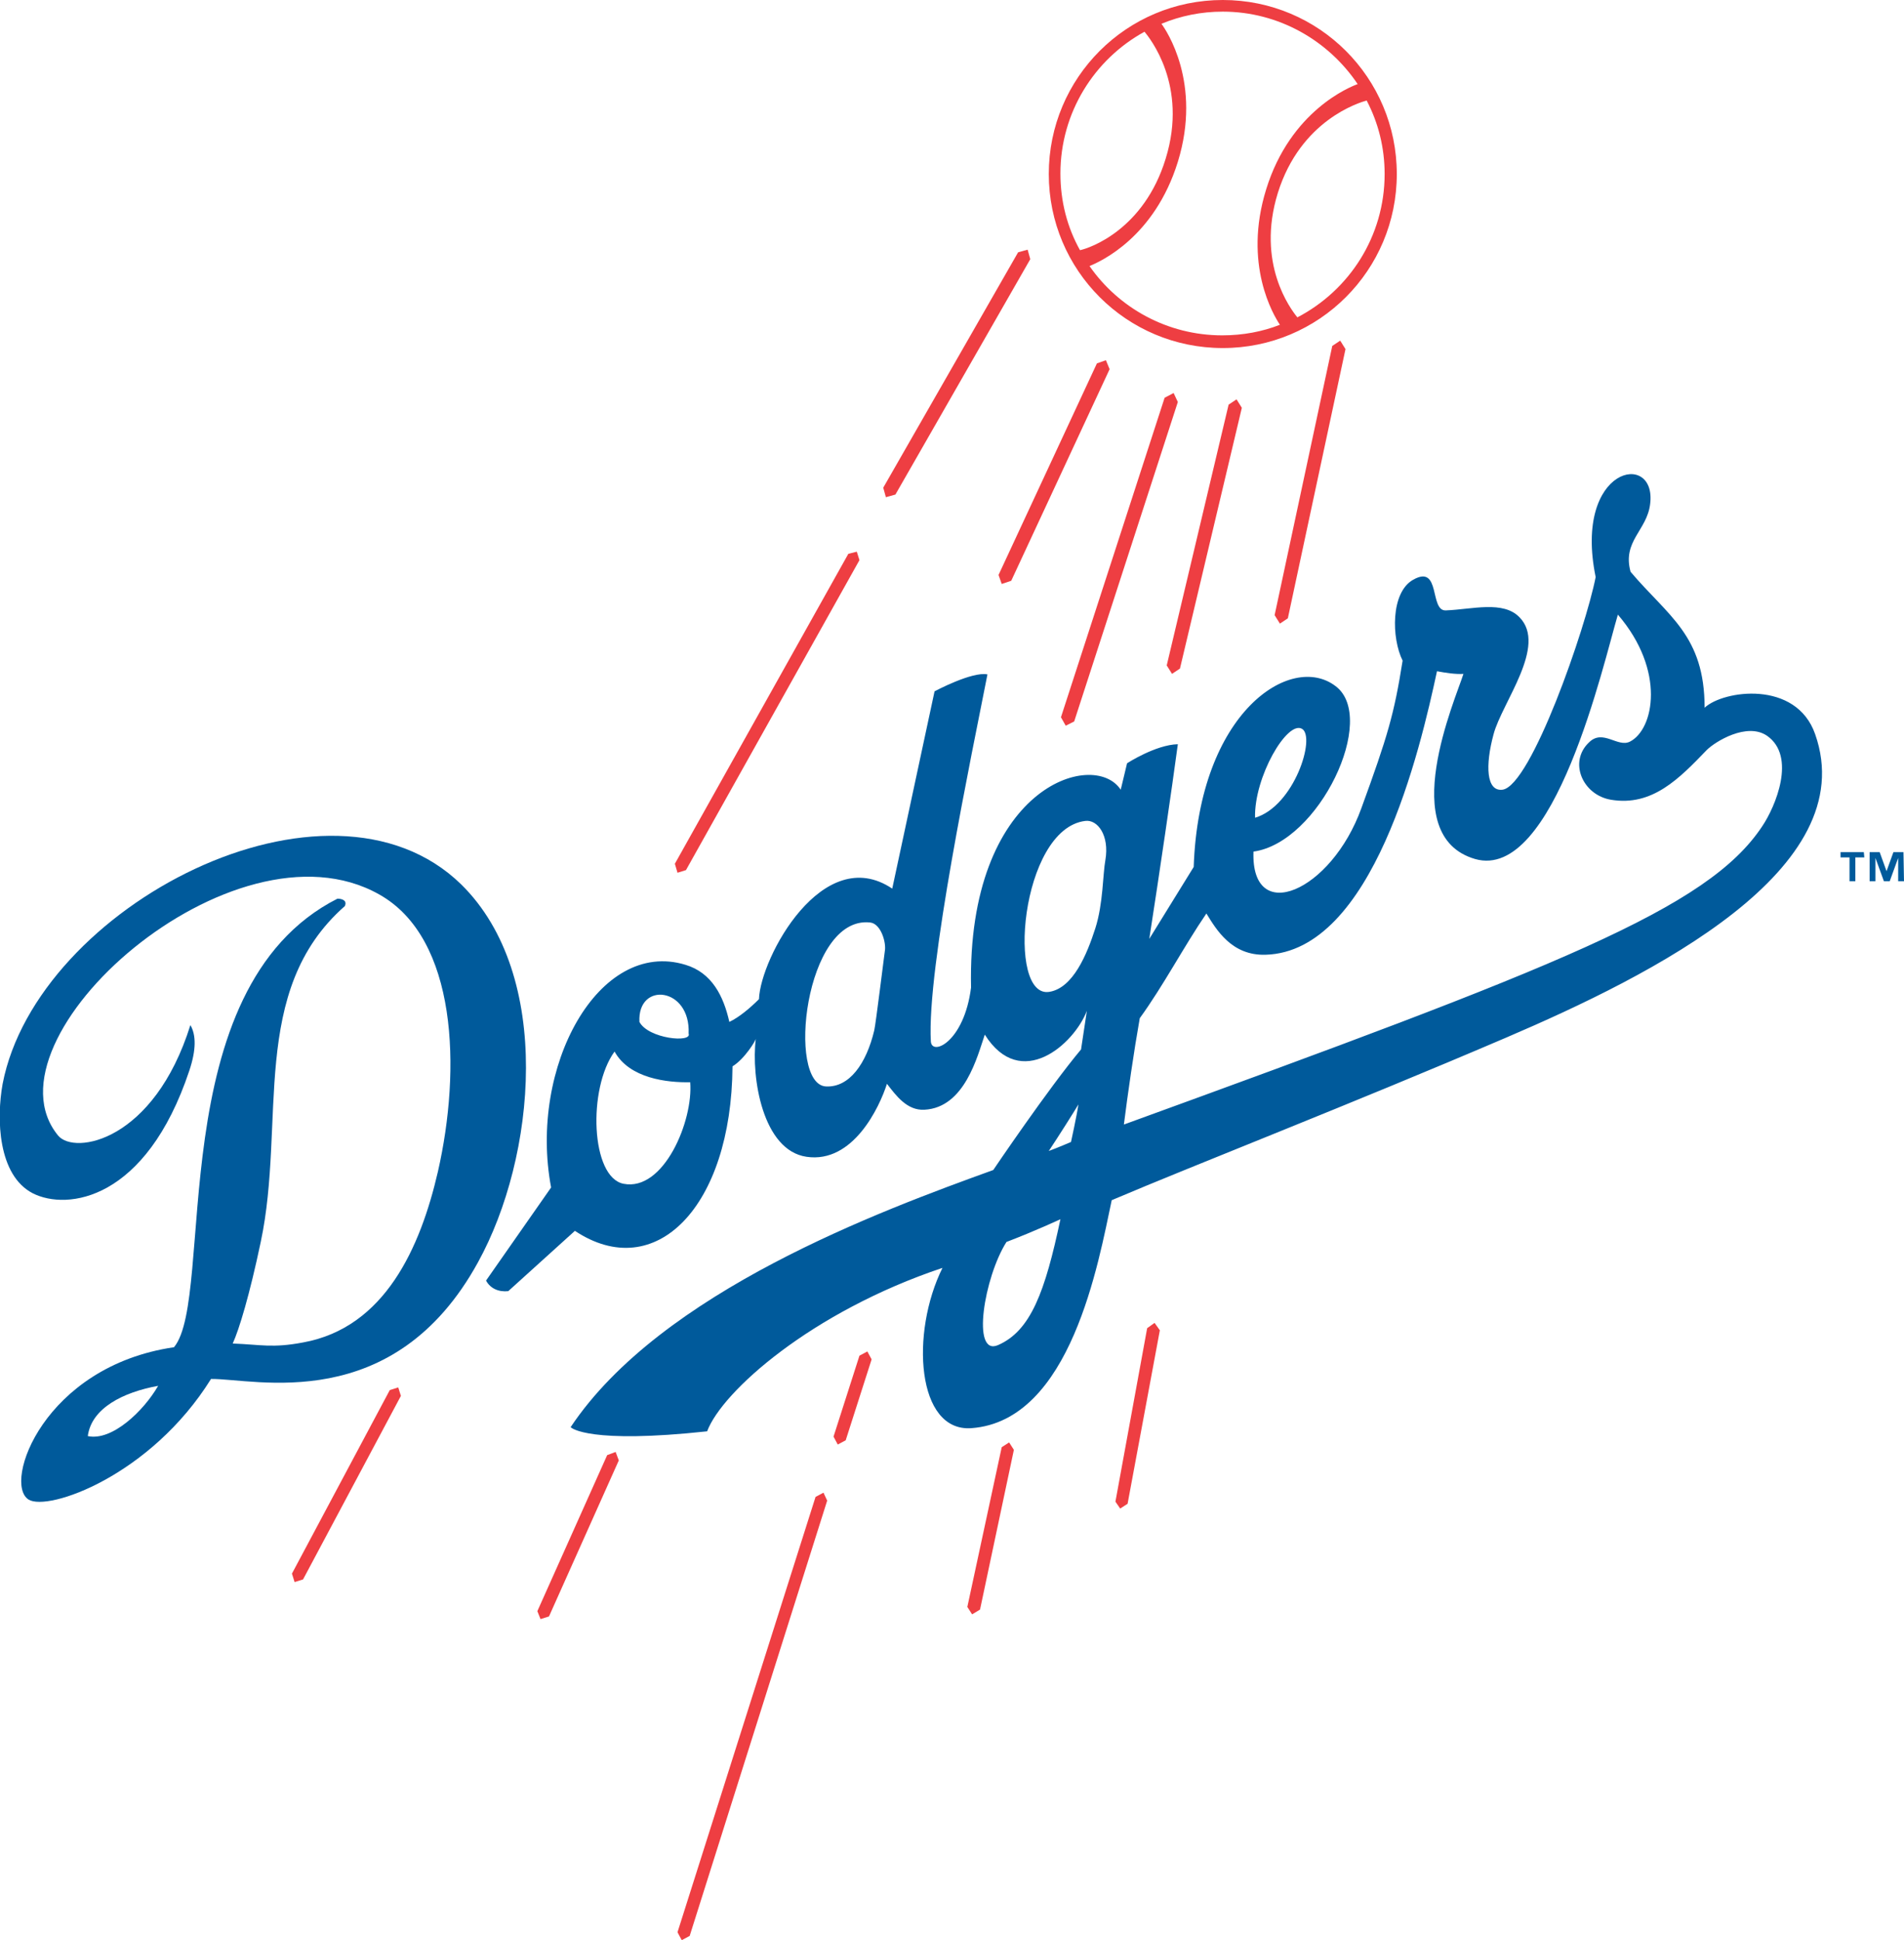
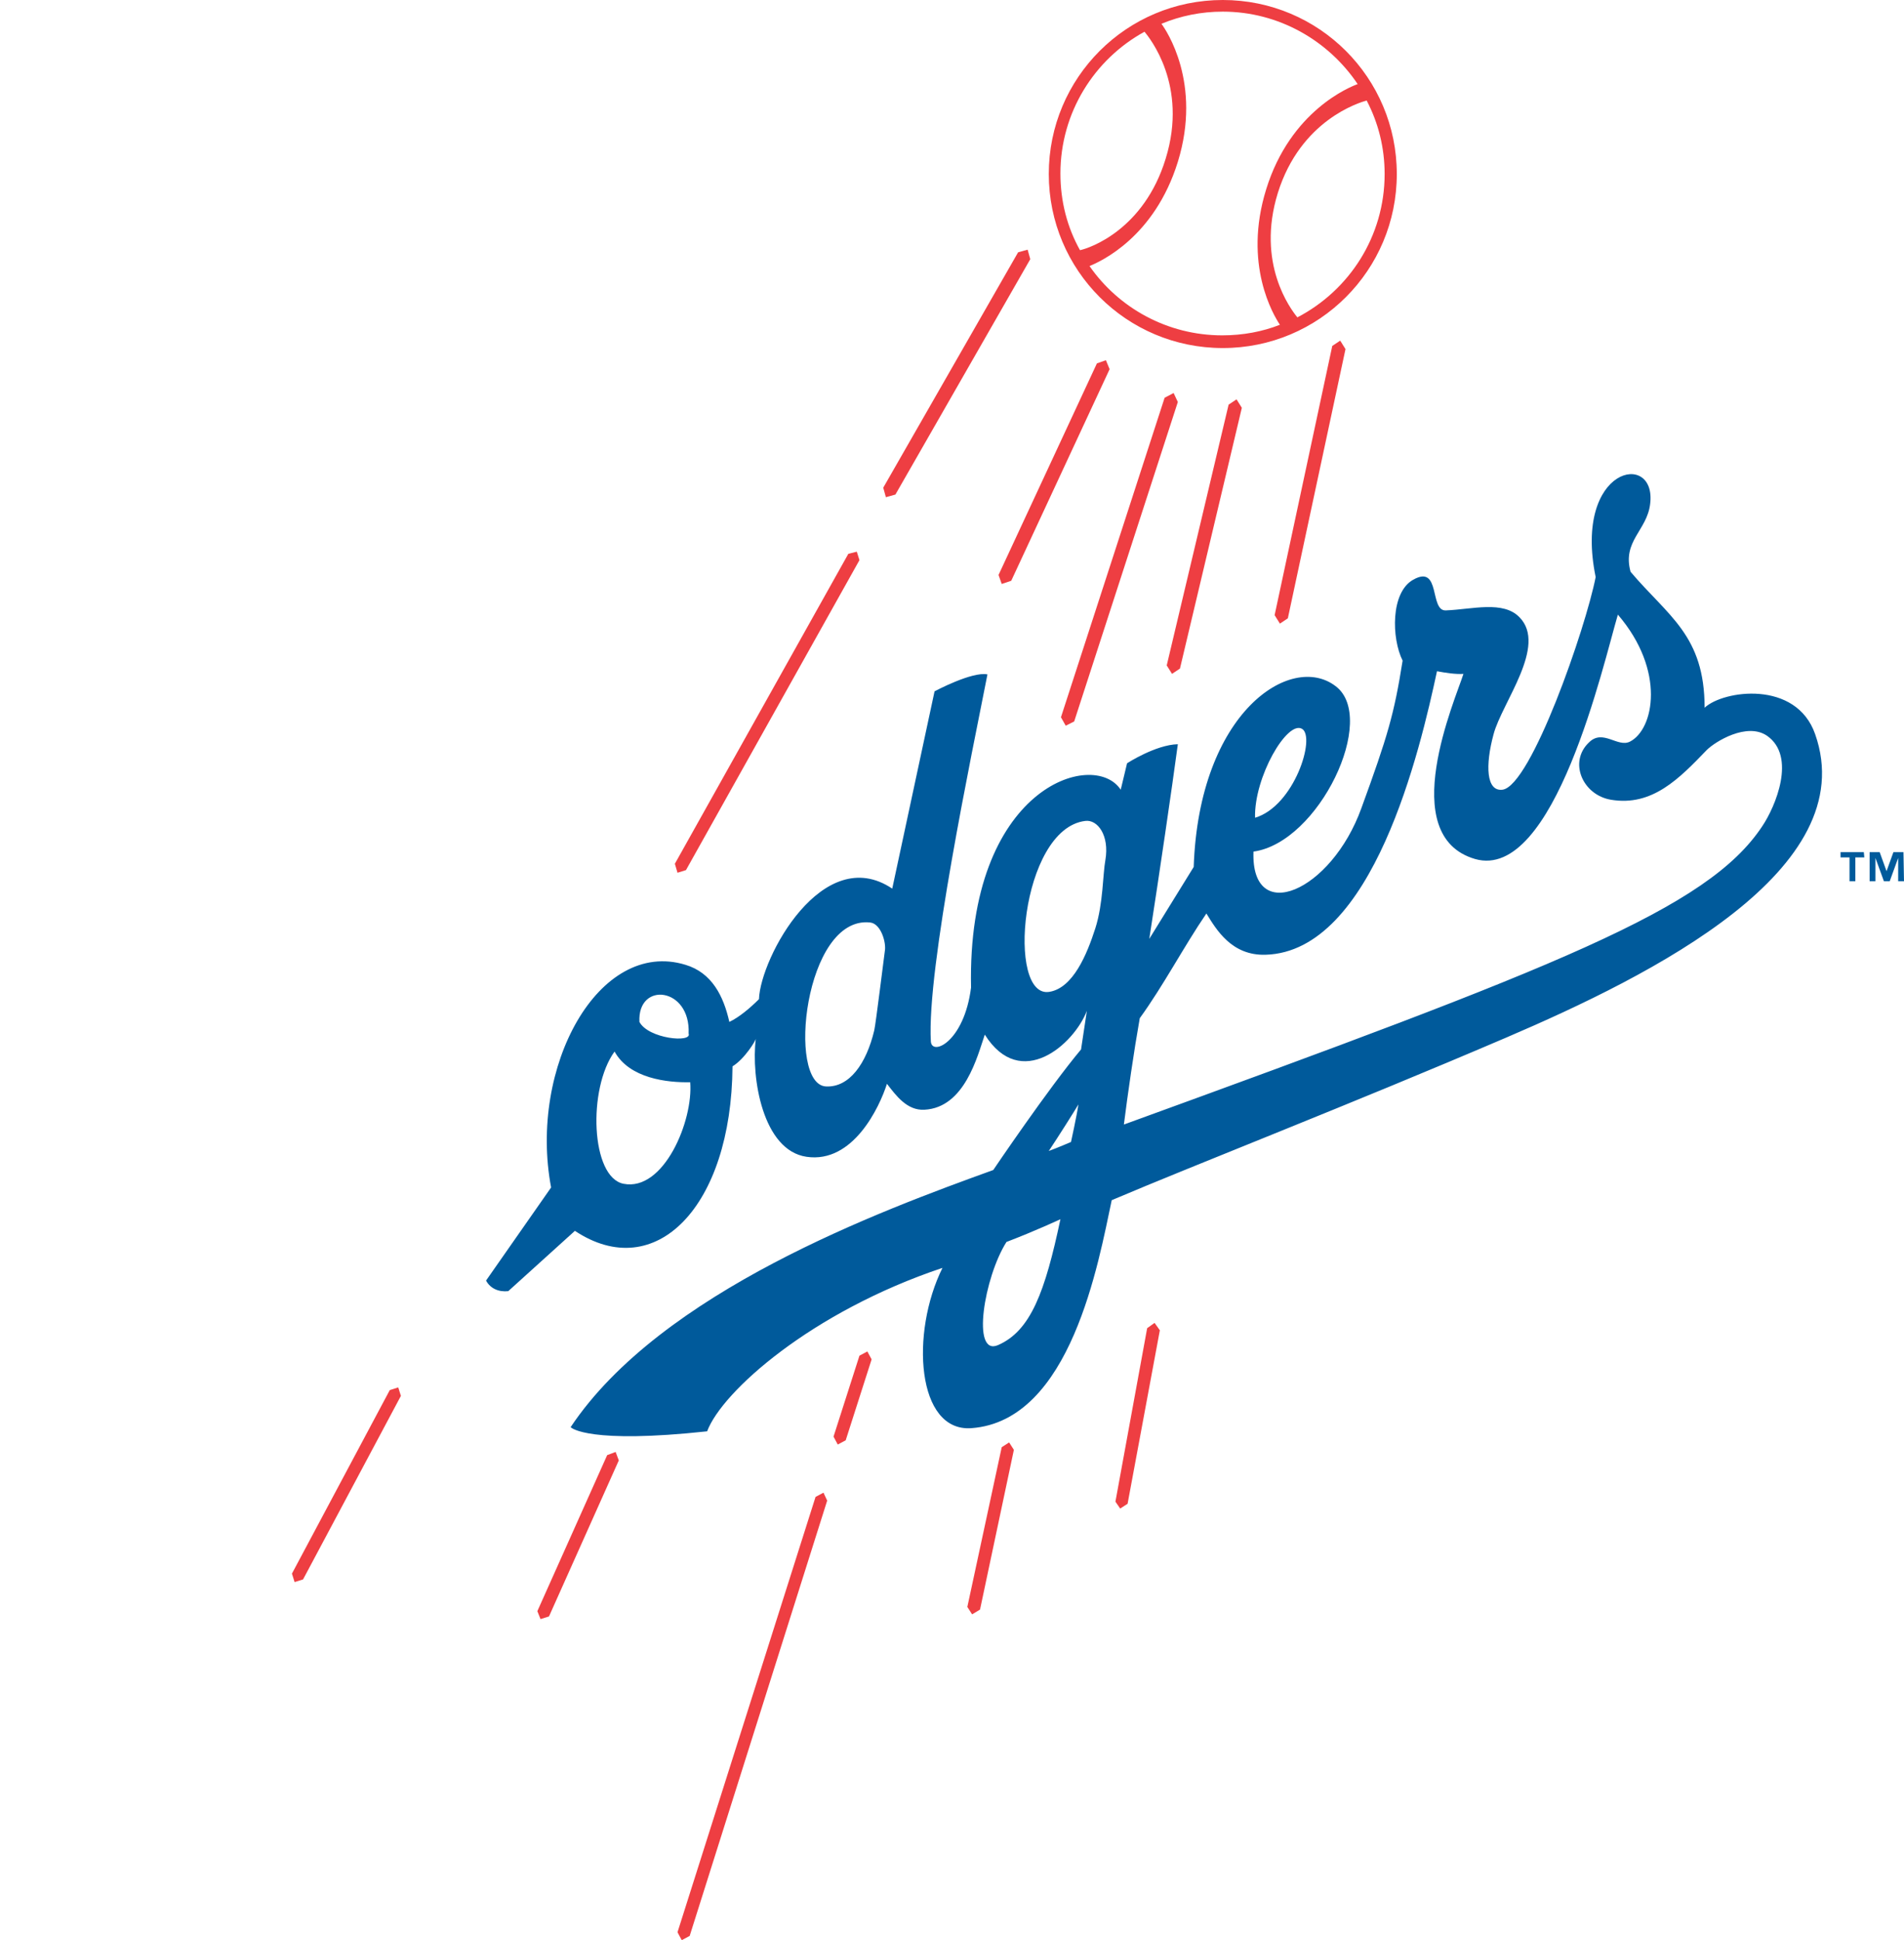
<svg xmlns="http://www.w3.org/2000/svg" id="Layer_1" viewBox="0 0 360 366.8">
  <style>.st0{fill:#005a9b}.st1{fill:#ee3e42}</style>
  <g id="XMLID_1_">
    <path class="st0" d="M312 95.3c-.6 5-5.3 7-3.7 12.8 7.1 8.4 14 12 14 25.7 3.5-3.3 17.3-5.3 20.9 5 9 25.6-30.7 45.5-58.5 57.4-29.9 12.8-58.5 23.9-74.5 30.7-2.5 11.7-7.7 41.7-26.5 43.1-10.4.8-11.6-18-5.5-30.3-24.8 8.3-41.7 23.4-44.5 30.9-22.2 2.4-25.7-.6-25.8-.8 17.1-25.6 58.6-40.9 79.9-48.6 0 0 10.4-15.4 16.6-22.8l1.1-7.3c-2.4 6.3-12.5 15.3-19.3 4.5-1.4 4.1-3.8 13.8-11.4 14.2-3.3.2-5.4-2.7-7.1-4.9-1.4 4.4-6.4 15.1-15.2 13.8-8.3-1.2-10.5-15-9.6-22.3 0 .3-2.1 3.8-4.4 5.2-.2 26.6-14.6 41.2-29.8 31.1l-12.6 11.4c-1.8.2-3.4-.5-4.2-2l12.3-17.6c-4.3-22.8 9-47.1 25.4-42.1 5 1.5 7.2 5.9 8.3 10.8 1.9-.9 4-2.7 5.6-4.3.3-7.9 12.1-29.7 25.2-20.9l8-37.3s7.1-3.8 10-3.2c-2.9 14.8-11.5 55.6-10.7 69.4.2 2.8 6.3.1 7.6-10.2-.8-37.9 23.2-45.2 28.3-37.4l1.2-5s5.4-3.5 9.6-3.6c-1.1 8.2-3.5 24.6-5.4 36.8l8.4-13.6c1-29.3 18.4-40.6 26.8-34.2 8.1 6-3.1 29.6-15.5 31.3-.5 14.1 14.7 7.6 20.4-8.2 5-13.7 6.2-17.8 7.8-27.9-2.1-4.2-2.3-12.9 2-15.3 5.3-3 3 6 6.2 5.8 5-.2 10.8-1.9 13.9 1.3 5.3 5.4-3.3 16.1-4.9 22.1-1.6 5.9-1.4 10.9 1.7 10.5 5.4-.8 15.7-30.5 17.6-40.2-4.3-21 11.6-24 10.3-13.8zM202.5 215.9s1.1-5 1.4-7.1c-.7 1.2-3.8 6.1-5.6 8.8 1.4-.5 4.2-1.7 4.2-1.7zm103.4-99.7c-2.7 9.1-12 50.5-27 46.2-15.1-4.4-3.7-30.2-2.2-35-1.5.1-3.4-.2-5-.5-3.2 14.9-12.1 53-32.4 53.6-6.4.2-9.3-4.7-11.2-7.8-4.3 6.3-8.1 13.6-12.6 19.8-1.1 6.2-2.3 14.5-3 20.1 82.2-29.9 110.4-40.8 120.7-56.4 2.5-3.7 6.5-13.2.9-17.1-3.8-2.6-9.8 1.1-11.4 2.7-5.2 5.4-10.3 10.7-18.1 9.4-5.4-.9-8.1-7.2-4.1-10.9 2.6-2.5 5.4 1.1 7.7-.1 4.5-2.3 6.8-13.4-2.3-24zm-59.7 21.6c-2.8-1.7-9.1 9.1-8.9 16.8 7.4-2.2 11.5-15.2 8.9-16.8zm-41 17.4c-12.3 1.5-15 33.9-6.7 32.3 4.4-.8 7-7 8.6-12 1.5-4.7 1.4-10.2 1.9-12.9.8-4.7-1.5-7.7-3.8-7.4zm-40.7 19.2c-12.4-1.3-15.8 30.7-8.3 31 4.4.2 7.6-4.3 9.1-10.6.3-1.3 1.8-13.6 2-15 .3-1.5-.7-5.2-2.8-5.4zm-43.6 18.8c1.7 3.2 10 4 9.3 2.2.4-8.8-9.7-9.9-9.3-2.2zm-4.7 5.6c-5.1 7-4.5 23.8 1.7 25 7.6 1.5 13.2-11.9 12.6-19.2-4.3.1-11.5-.7-14.3-5.8zm84.3 31.7s-4.7 2.2-10.2 4.3c-4.2 6.6-6.7 21.7-1.6 19.5 6.2-2.7 8.9-10.1 11.8-23.8z" />
-     <path class="st0" d="M90.4 238.6c-16 29.2-42.3 22-50.5 22.1C28.5 279 9.1 285.8 5.4 283.5c-4.9-3.1 2.9-25.2 27.5-28.8 7.9-9.5-2.6-67.8 30.9-84.8.8 0 1.9.3 1.4 1.4-18.2 16-11.1 40.9-15.9 63.5-2.1 10-4.1 16.6-5.3 19.2 5.3.2 7.5.9 13.3-.2 15.5-2.8 22.2-18 25.5-32.3 4.4-19.3 3.7-44.1-11.1-52.4-27.6-15.6-75.8 27.3-60.7 45.6 3.1 3.7 18.1 1.1 25-20.9 1.1 1.9 1.1 4.7-.2 8.6-8.2 24.6-23.1 26.5-29.6 23.2-6.6-3.4-6.9-14.1-5.7-20.7 6.5-33.6 61.6-62.2 86.7-37.7 17.5 17.2 14.1 51.6 3.2 71.4zm-73.8 32.9c4.6 1 10.6-4.8 13.3-9.5-6.6 1.2-12.6 4.2-13.3 9.5z" />
    <path class="st1" d="M198.3 32.9C198.3 14.7 213 0 231.2 0s32.9 14.7 32.9 32.9-14.7 32.9-32.9 32.9-32.9-14.7-32.9-32.9zm22.1-2.9c4.3-13.9-3.1-22.9-4-24-9.5 5.2-15.9 15.3-15.9 26.8 0 5.3 1.3 10.2 3.7 14.5 1.9-.4 12.1-3.9 16.2-17.3zm21.2 6.5c-4.1 13.3 2.4 21.9 3.7 23.5 9.8-5.1 16.5-15.3 16.5-27.1 0-5-1.2-9.7-3.4-13.9-1.4.4-12.5 3.7-16.8 17.5zm-2.2-.7c4.6-14.9 15.9-19.4 17.3-19.9-5.5-8.2-14.9-13.7-25.5-13.7-4.1 0-8 .8-11.6 2.3.9 1.2 7.7 11.2 3.1 26.1-4.4 14.2-14.5 18.8-16.7 19.7 5.5 7.9 14.7 13.1 25.1 13.1 3.9 0 7.6-.7 10.9-2-1.2-1.8-7-11.4-2.6-25.6z" />
    <path id="XMLID_15_" class="st1" d="M73.7 262.8l-18.5 34.7.5 1.6 1.6-.5 18.5-34.7-.5-1.6z" />
    <path id="XMLID_14_" class="st1" d="M114.8 275.1l-13.2 29.5.6 1.5 1.6-.5 13.2-29.5-.6-1.6z" />
    <path id="XMLID_13_" class="st1" d="M162.5 256.3l-4.9 15.3.8 1.5 1.5-.8 4.9-15.3-.8-1.5z" />
    <path id="XMLID_12_" class="st1" d="M154.2 283l-26.1 82.3.8 1.5 1.5-.8 26-82.3-.7-1.5z" />
    <path id="XMLID_11_" class="st1" d="M189.4 273.6l-6.5 30.2.9 1.4 1.5-.9 6.4-30.2-.9-1.4z" />
    <path id="XMLID_10_" class="st1" d="M160.4 104.7l-32.8 58.6.5 1.7 1.6-.5 32.8-58.6-.5-1.6z" />
    <path id="XMLID_9_" class="st1" d="M251.9 65.4L241 116.3l1 1.6 1.5-1L254.4 66l-1-1.6z" />
    <path id="XMLID_8_" class="st1" d="M232.3 76.5l-11.7 49.3 1 1.6 1.5-1 11.7-49.3-1-1.6z" />
    <path id="XMLID_7_" class="st1" d="M220.2 75.2l-19.6 60.4.9 1.6 1.6-.8L222.7 76l-.8-1.7z" />
    <path id="XMLID_6_" class="st1" d="M192.5 47.7L167 92.2l.5 1.8 1.8-.5L194.8 49l-.5-1.8z" />
    <path id="XMLID_5_" class="st1" d="M207.4 68.7l-18.6 40 .6 1.7 1.8-.6 18.6-40-.7-1.7z" />
    <path id="XMLID_4_" class="st1" d="M216.9 251.1l-6 32.8.9 1.3 1.4-.9 6.1-32.8-1-1.4z" />
    <path class="st0" d="M352.5 162.1h-1.7v4.5h-1.1v-4.5H348v-1h4.4l.1 1zm7.5 4.5h-1.1v-4.4l-1.6 4.4h-1.1l-1.6-4.4v4.4h-1.1v-5.5h1.9l1.3 3.6 1.3-3.6h1.9l.1 5.5z" />
  </g>
</svg>